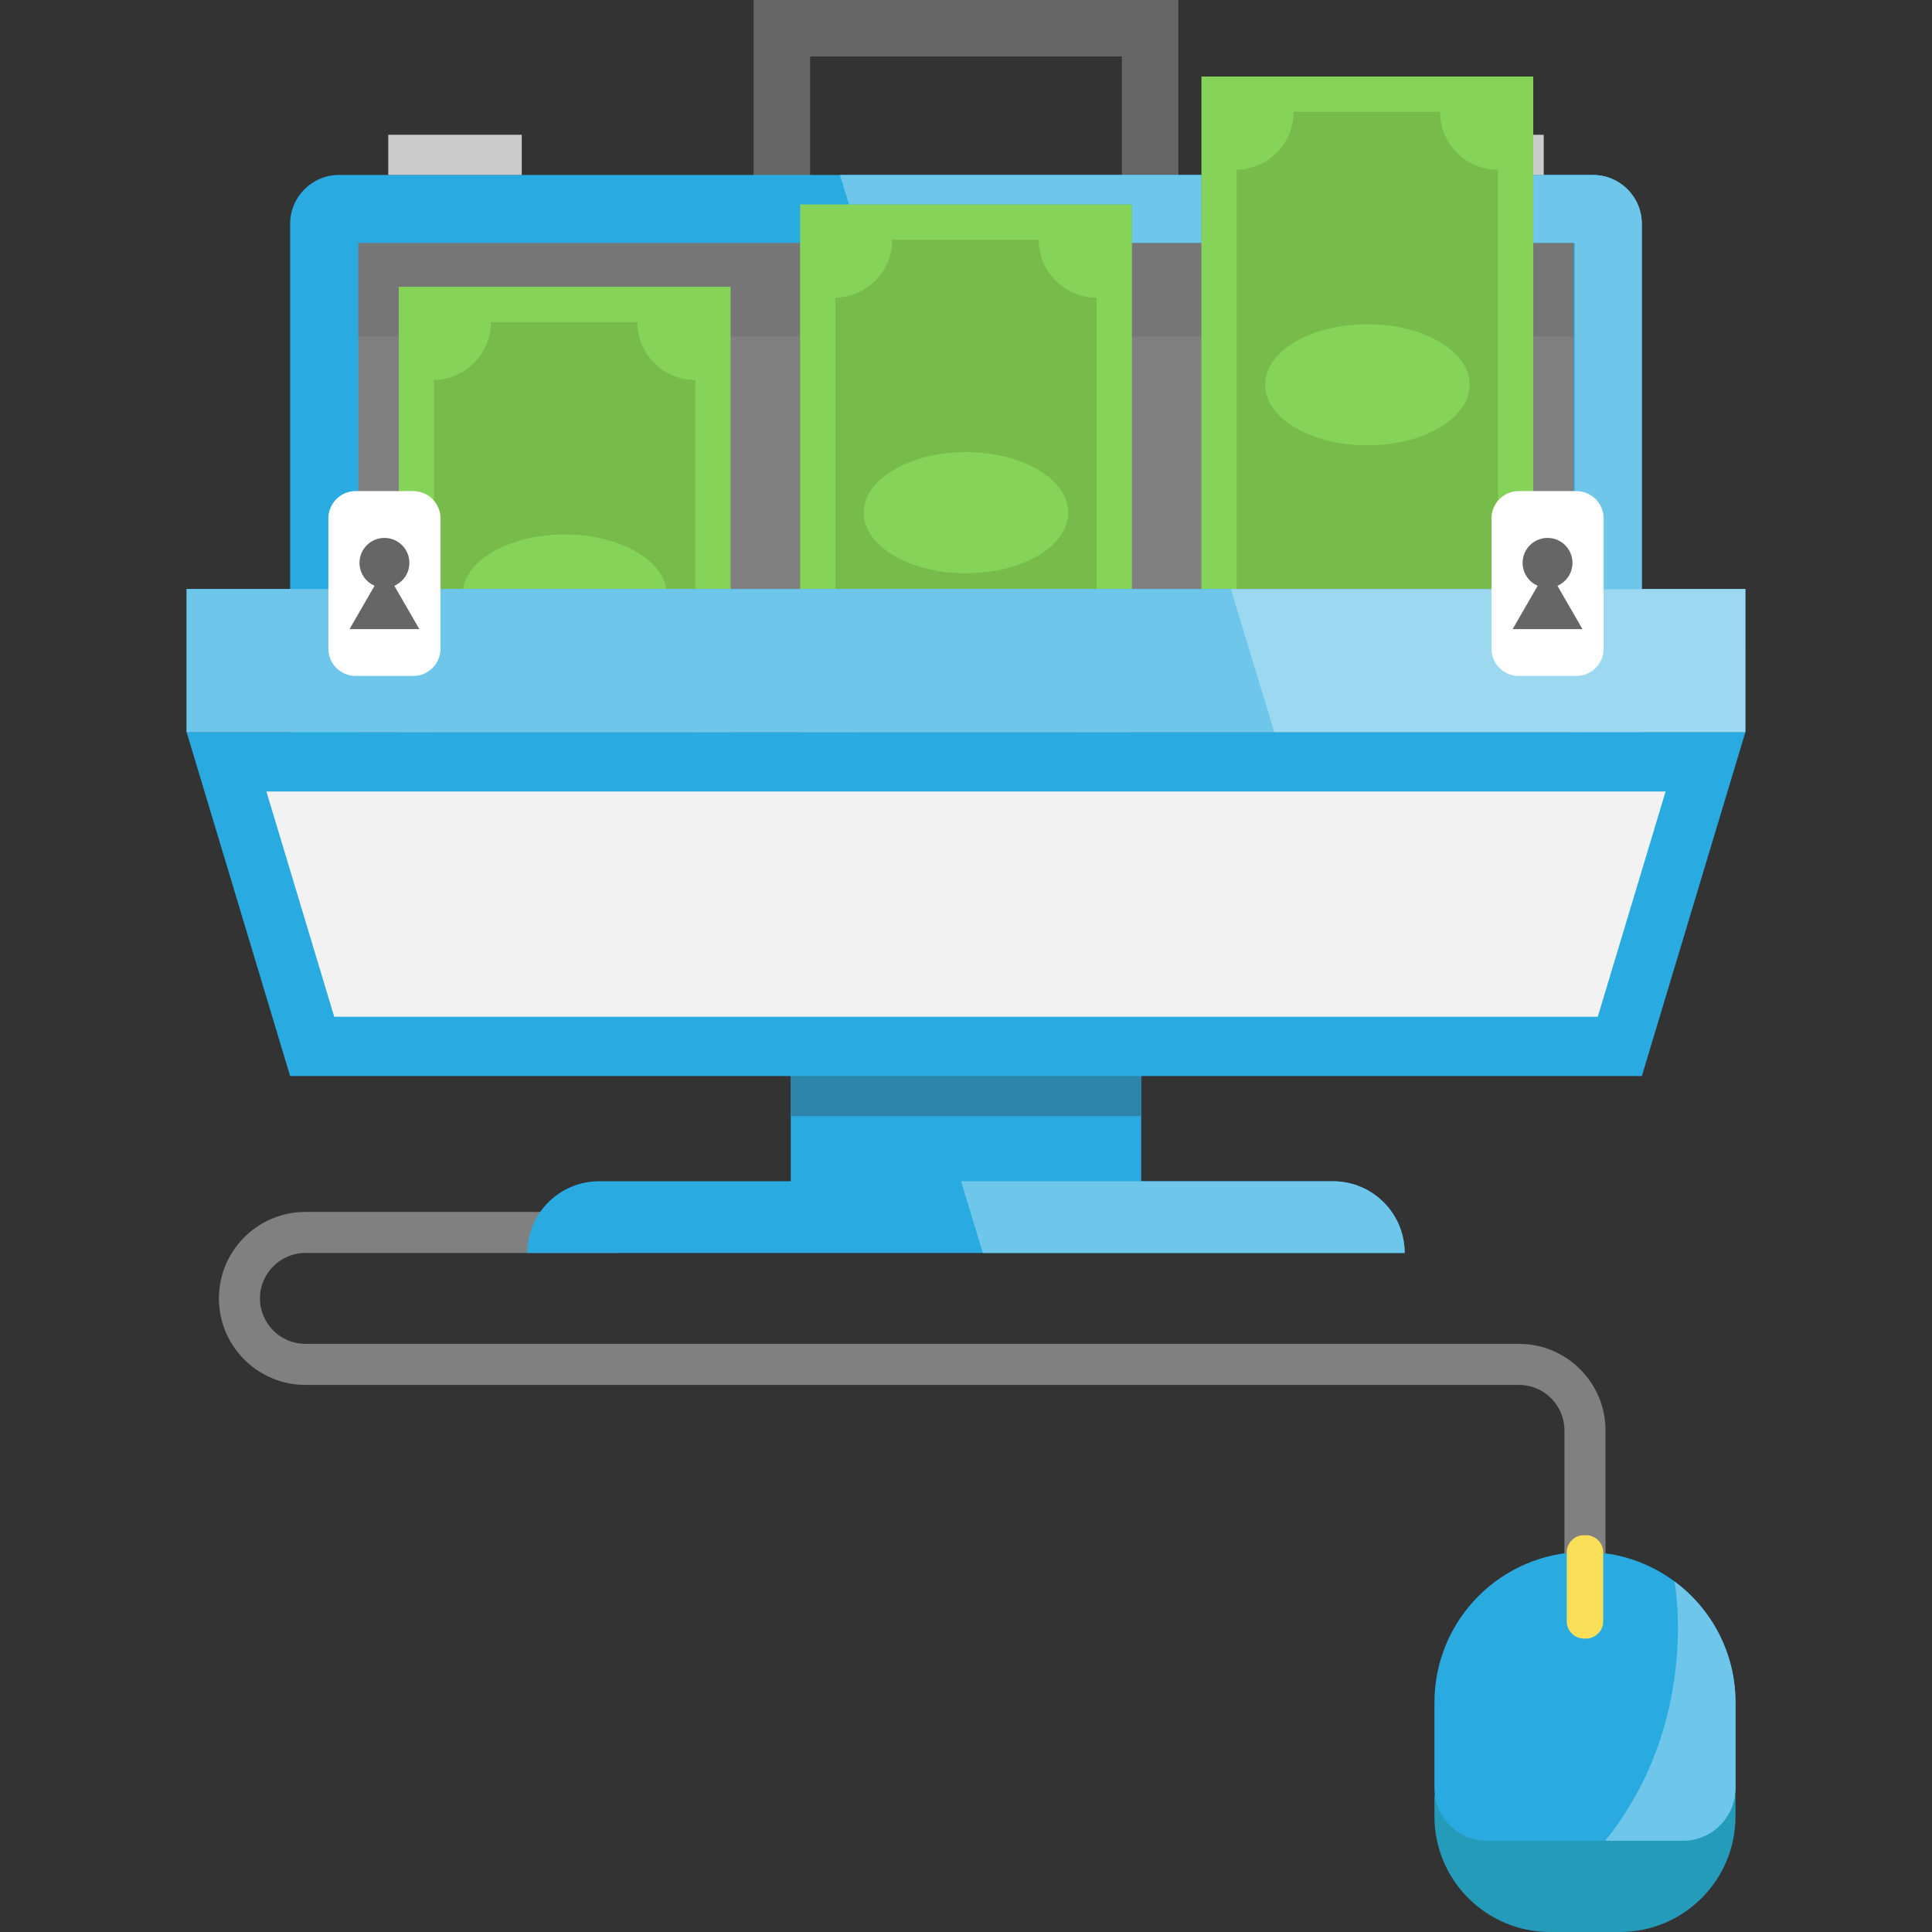
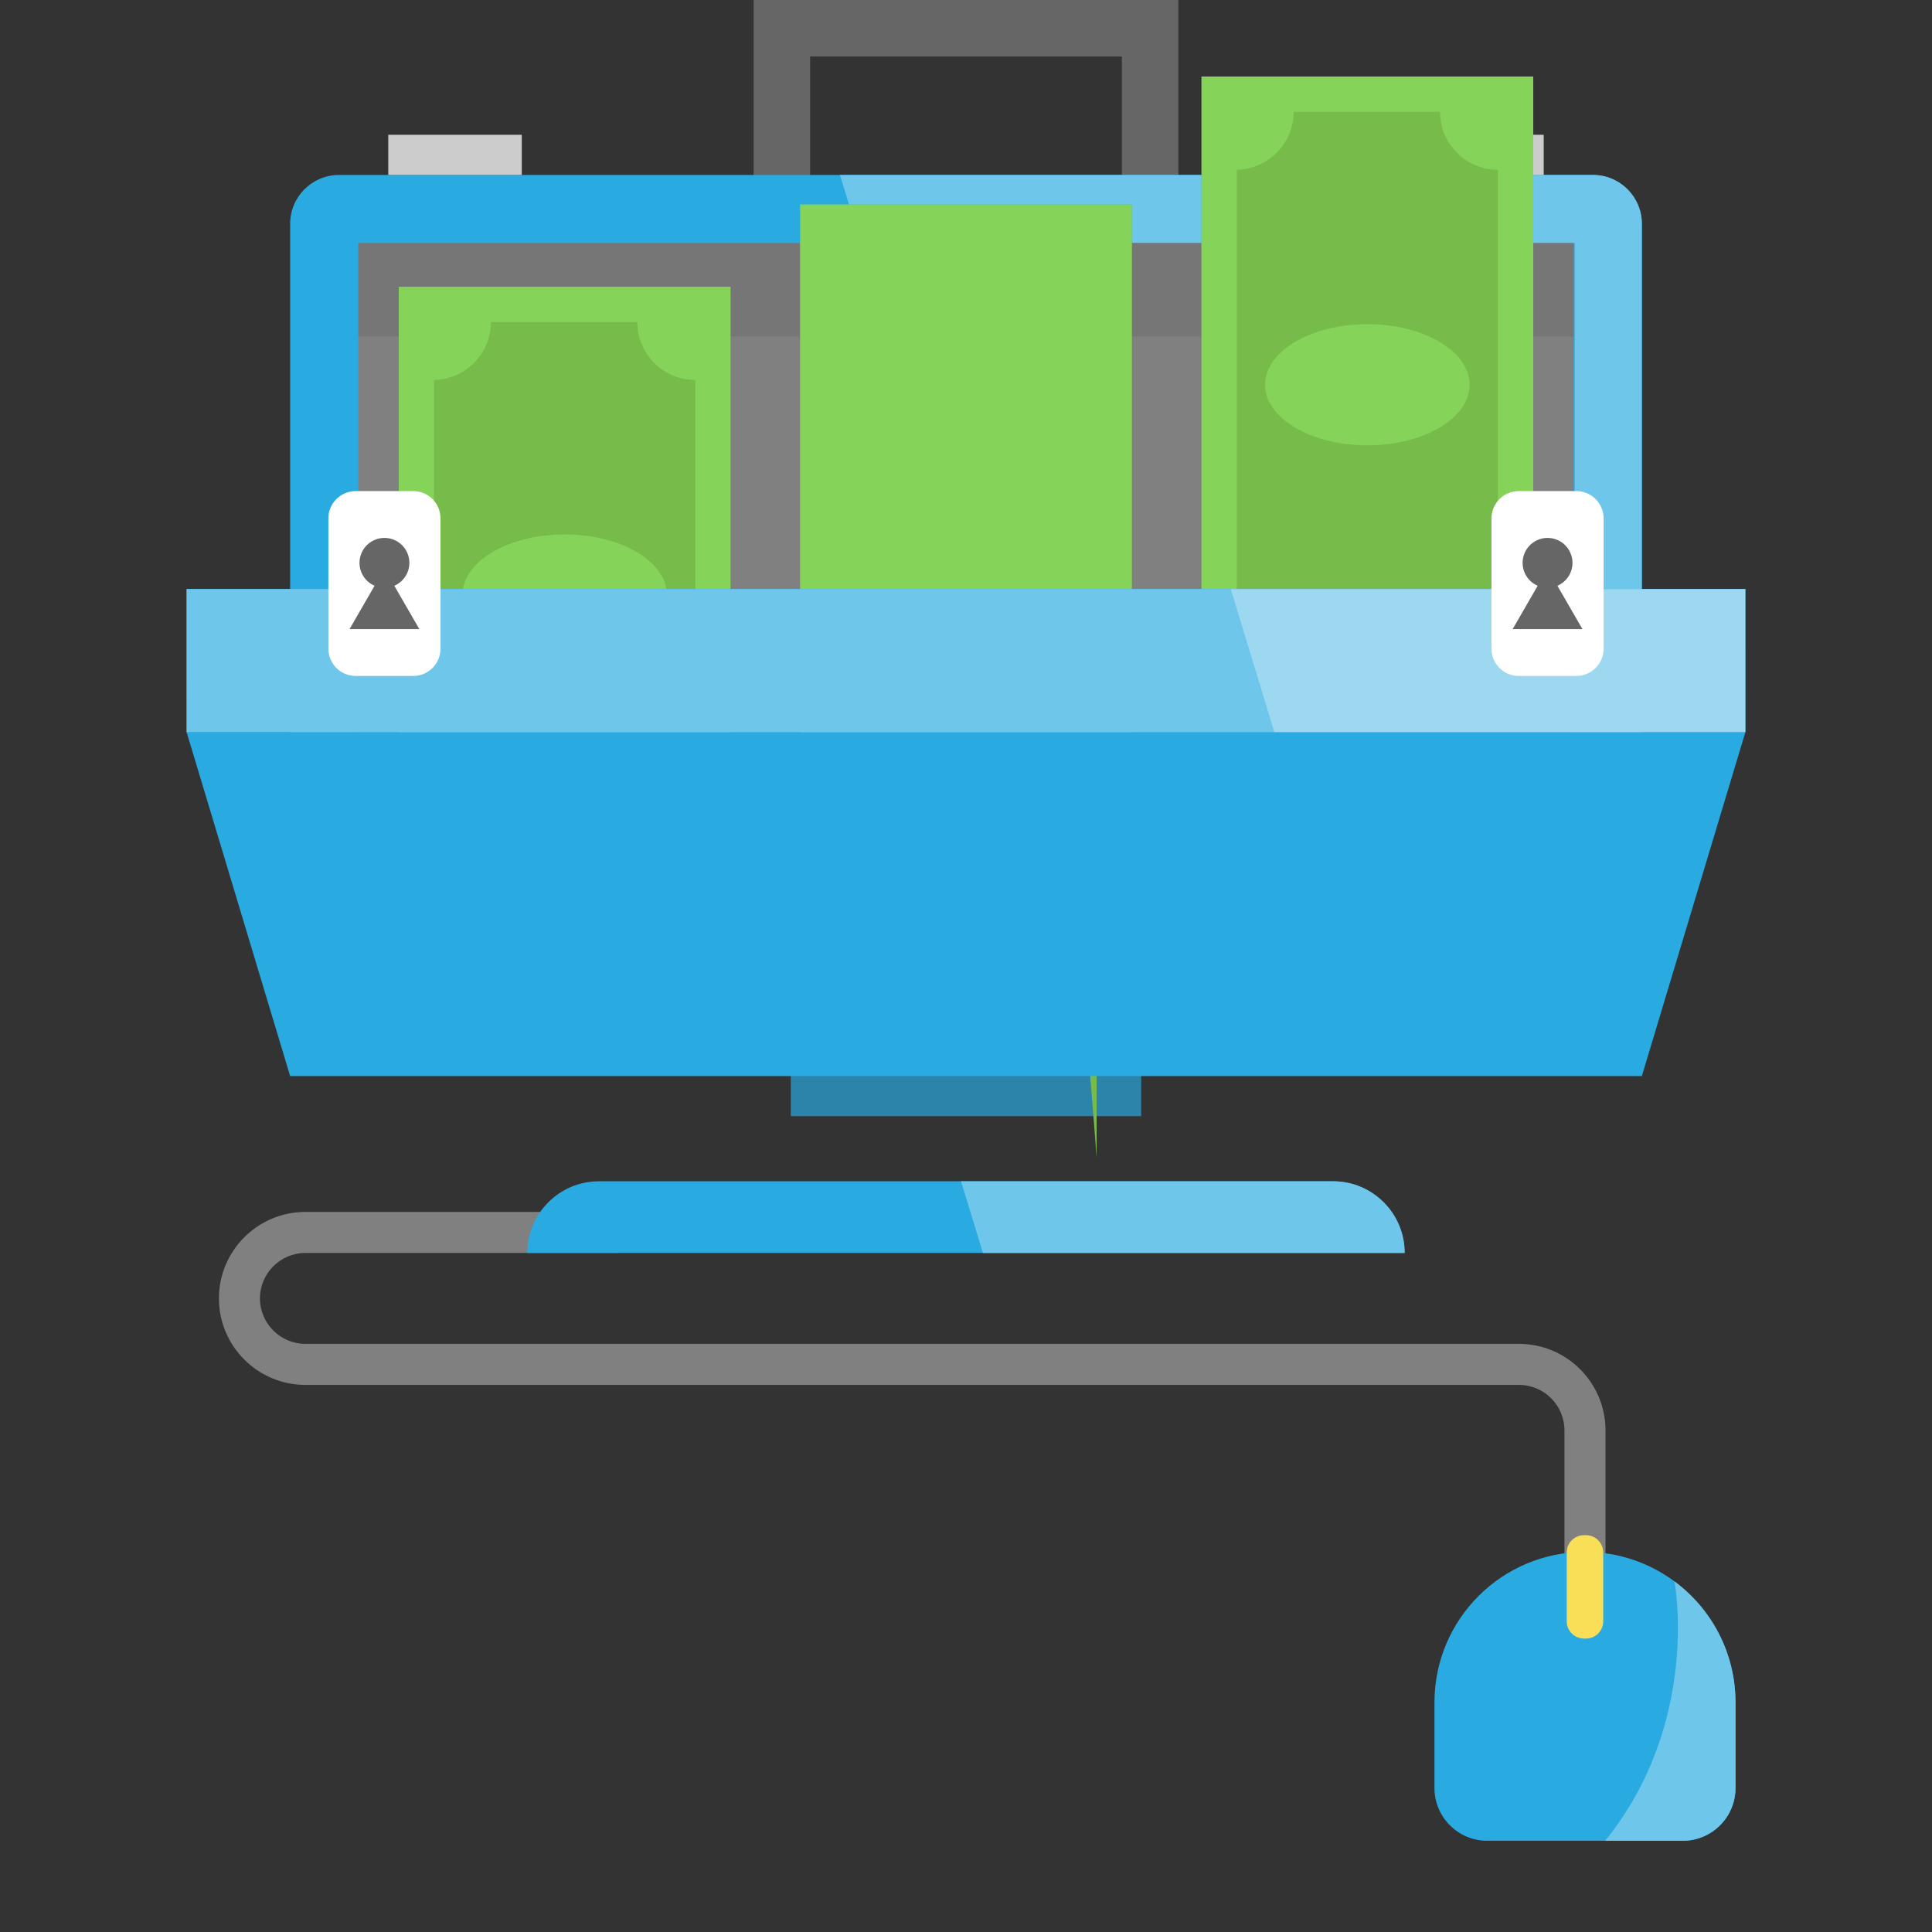
<svg xmlns="http://www.w3.org/2000/svg" version="1.1" id="Layer_1" viewBox="0 0 447.778 447.778" xml:space="preserve">
  <rect x="0" y="0" width="447.778" height="447.778" fill="#333333" stroke="none" />
  <g>
    <polygon style="fill:#666666;" points="273.106,42.55 260.014,42.55 260.014,13.092 187.762,13.092 187.762,42.55 174.671,42.55    174.671,0 273.106,0  " />
    <path style="fill:#808080;" d="M372.105,332.08v-0.566c0-11.054-8.994-20.048-20.048-20.048H70.785   c-5.809,0-10.534-4.726-10.534-10.534s4.725-10.534,10.534-10.534h72.451v-9.514H70.785c-11.054,0-20.048,8.994-20.048,20.048   s8.994,20.048,20.048,20.048h281.271c5.809,0,10.534,4.726,10.534,10.534v0.566v7.434v42.322h9.514v-42.322L372.105,332.08   L372.105,332.08z" />
-     <polyline style="fill:#29ABE2;" points="264.497,278.565 183.276,278.565 183.276,243.658 264.497,243.658 264.497,278.565  " />
    <polyline style="fill:#2C84AA;" points="264.497,243.658 183.276,243.658 183.276,258.69 264.497,258.69 264.497,243.658  " />
    <path style="fill:#29ABE2;" d="M325.557,290.397H122.219c0-4.587,1.864-8.741,4.864-11.75c3.009-2.999,7.163-4.864,11.75-4.864   h170.112C318.118,273.784,325.557,281.223,325.557,290.397" />
    <path style="fill:#6EC6EB;" d="M308.944,273.784h-44.447H222.74l5.067,16.613h97.751   C325.557,281.223,318.118,273.784,308.944,273.784" />
    <path style="fill:#29ABE2;" d="M380.528,51.881v174.876c0,0-187.884,2.75-188.264,3.744L67.247,247.565V51.881   c0-6.259,5.074-11.333,11.334-11.333h290.614C375.454,40.548,380.528,45.622,380.528,51.881" />
    <path style="fill:#6EC6EB;" d="M278.458,40.548h-83.775l2.086,6.84h65.57v8.962h16.119V40.548 M369.195,40.548h-13.835V56.35h9.366   v0.002h0.251v80.158h15.55V51.881C380.528,45.622,375.454,40.548,369.195,40.548" />
    <path style="fill:#808080;" d="M281.514,243.148c-0.259-0.979-0.545-0.299-0.861,0.38c-0.311,0.673-0.651,1.346-1.016,0.406   c-8.011-20.521-28.167-34.306-50.16-34.306c-18.432,0-35.119,9.138-44.989,24.246H83.048V56.35h281.678v186.799L281.514,243.148" />
    <polyline style="fill:#767676;" points="364.726,56.35 355.361,56.35 355.361,77.992 364.726,77.992 364.726,56.35  " />
    <polyline style="fill:#767676;" points="278.458,56.35 262.339,56.35 262.339,77.992 278.458,77.992 278.458,56.35  " />
    <polyline style="fill:#767676;" points="185.438,56.35 83.048,56.35 83.048,77.992 92.415,77.992 92.415,66.467 169.318,66.467    169.318,77.992 185.438,77.992 185.438,56.35  " />
    <rect x="89.988" y="31.239" style="fill:#CCCCCC;" width="30.946" height="9.305" />
    <rect x="326.841" y="31.239" style="fill:#CCCCCC;" width="30.946" height="9.305" />
    <polyline style="fill:#86D359;" points="92.415,209.343 92.415,66.467 169.318,66.467 169.318,209.343 92.415,209.343  " />
    <path style="fill:#77BC4A;" d="M147.712,201.166h-33.941c0-7.336-5.876-13.294-13.18-13.424V88.066   c7.304-0.131,13.18-6.088,13.18-13.425h33.941c0,7.419,6.012,13.431,13.431,13.431v99.664   C153.724,187.736,147.712,193.748,147.712,201.166" />
    <path style="fill:#86D359;" d="M154.564,137.904c0-7.752-10.61-14.037-23.698-14.037c-13.087,0-23.697,6.285-23.697,14.037   c0,7.753,10.61,14.038,23.697,14.038C143.954,151.942,154.564,145.657,154.564,137.904" />
    <polyline style="fill:#86D359;" points="185.438,190.263 185.438,47.387 262.339,47.387 262.339,190.263 185.438,190.263  " />
-     <path style="fill:#77BC4A;" d="M240.733,182.086h-33.941c0-7.337-5.876-13.294-13.18-13.425V68.986   c7.304-0.131,13.18-6.088,13.18-13.425h33.941c0,7.418,6.012,13.43,13.431,13.43v99.664   C246.745,168.656,240.733,174.667,240.733,182.086" />
+     <path style="fill:#77BC4A;" d="M240.733,182.086h-33.941c0-7.337-5.876-13.294-13.18-13.425c7.304-0.131,13.18-6.088,13.18-13.425h33.941c0,7.418,6.012,13.43,13.431,13.43v99.664   C246.745,168.656,240.733,174.667,240.733,182.086" />
    <ellipse style="fill:#86D359;" cx="223.888" cy="118.825" rx="23.697" ry="14.037" />
    <polyline style="fill:#86D359;" points="278.458,160.612 278.458,17.736 355.361,17.736 355.361,160.612 278.458,160.612  " />
    <path style="fill:#77BC4A;" d="M333.755,152.436h-33.941c0-7.337-5.876-13.295-13.179-13.425V39.335   c7.303-0.13,13.179-6.088,13.179-13.425h33.941c0,7.419,6.012,13.431,13.43,13.431v99.664   C339.767,139.005,333.755,145.017,333.755,152.436" />
    <ellipse style="fill:#86D359;" cx="316.91" cy="89.174" rx="23.697" ry="14.037" />
    <polyline style="fill:#29ABE2;" points="404.521,169.698 43.255,169.698 67.243,249.39 380.532,249.39 404.521,169.698  " />
-     <polygon style="fill:#F2F2F2;" points="77.458,235.647 61.743,183.441 386.032,183.441 370.317,235.647  " />
    <polyline style="fill:#29ABE2;" points="404.521,136.509 43.255,136.509 43.255,169.698 404.521,169.698 404.521,136.509  " />
    <polyline style="fill:#FFFFFF;" points="43.251,136.514 43.251,136.514 43.251,169.698 43.255,136.514  " />
    <polyline style="fill:#6EC6EB;" points="285.207,136.514 43.251,136.514 43.255,169.698 404.526,169.698 404.521,169.698    295.313,169.698 285.207,136.514  " />
    <polyline style="fill:#FFFFFF;" points="404.526,136.514 404.526,136.514 404.521,169.698 404.526,169.698 404.526,136.514  " />
    <polyline style="fill:#9DD8F1;" points="404.526,136.514 285.207,136.514 295.313,169.698 404.521,169.698 404.521,136.514  " />
    <path style="fill:#FFFFFF;" d="M95.77,113.817H82.434c-3.494,0-6.327,2.833-6.327,6.327v30.196c0,3.494,2.833,6.327,6.327,6.327   h13.337c3.494,0,6.327-2.833,6.327-6.327v-30.196C102.097,116.65,99.265,113.817,95.77,113.817z" />
    <path style="fill:#666666;" d="M97.194,145.812l-5.803-10.05c2.054-0.887,3.492-2.929,3.492-5.308c0-3.193-2.588-5.781-5.781-5.781   s-5.781,2.588-5.781,5.781c0,2.379,1.438,4.421,3.492,5.308l-5.802,10.05H97.194z" />
    <path style="fill:#FFFFFF;" d="M365.342,113.817h-13.337c-3.494,0-6.327,2.833-6.327,6.327v30.196c0,3.494,2.833,6.327,6.327,6.327   h13.337c3.494,0,6.327-2.833,6.327-6.327v-30.196C371.669,116.65,368.836,113.817,365.342,113.817z" />
    <path style="fill:#666666;" d="M366.765,145.812l-5.803-10.05c2.054-0.887,3.492-2.929,3.492-5.308   c0-3.193-2.589-5.781-5.781-5.781s-5.781,2.588-5.781,5.781c0,2.379,1.438,4.421,3.492,5.308l-5.803,10.05H366.765z" />
-     <path style="fill:#259BBA;" d="M402.233,416.064h-69.771v4.914c0,14.801,11.999,26.8,26.8,26.8h16.171   c14.801,0,26.8-11.999,26.8-26.8L402.233,416.064" />
    <path style="fill:#29ABE2;" d="M402.235,394.573v19.832c0,6.755-5.476,12.231-12.231,12.231h-45.308   c-6.755,0-12.231-5.476-12.231-12.231v-19.832c0-19.271,15.614-34.885,34.885-34.885c7.77,0,14.948,2.537,20.741,6.829   C396.674,372.881,402.235,383.072,402.235,394.573" />
    <path style="fill:#F9DE58;" d="M367.576,379.77h-0.457c-2.209,0-4-1.791-4-4v-15.962c0-2.209,1.791-4,4-4h0.457   c2.209,0,4,1.791,4,4v15.962C371.576,377.979,369.785,379.77,367.576,379.77z" />
    <path style="fill:#6EC6EB;" d="M388.091,366.517c0,0,6.215,32.517-16.058,60.119h17.971c6.755,0,12.231-5.476,12.231-12.231   v-19.832C402.235,383.072,396.674,372.881,388.091,366.517" />
  </g>
</svg>